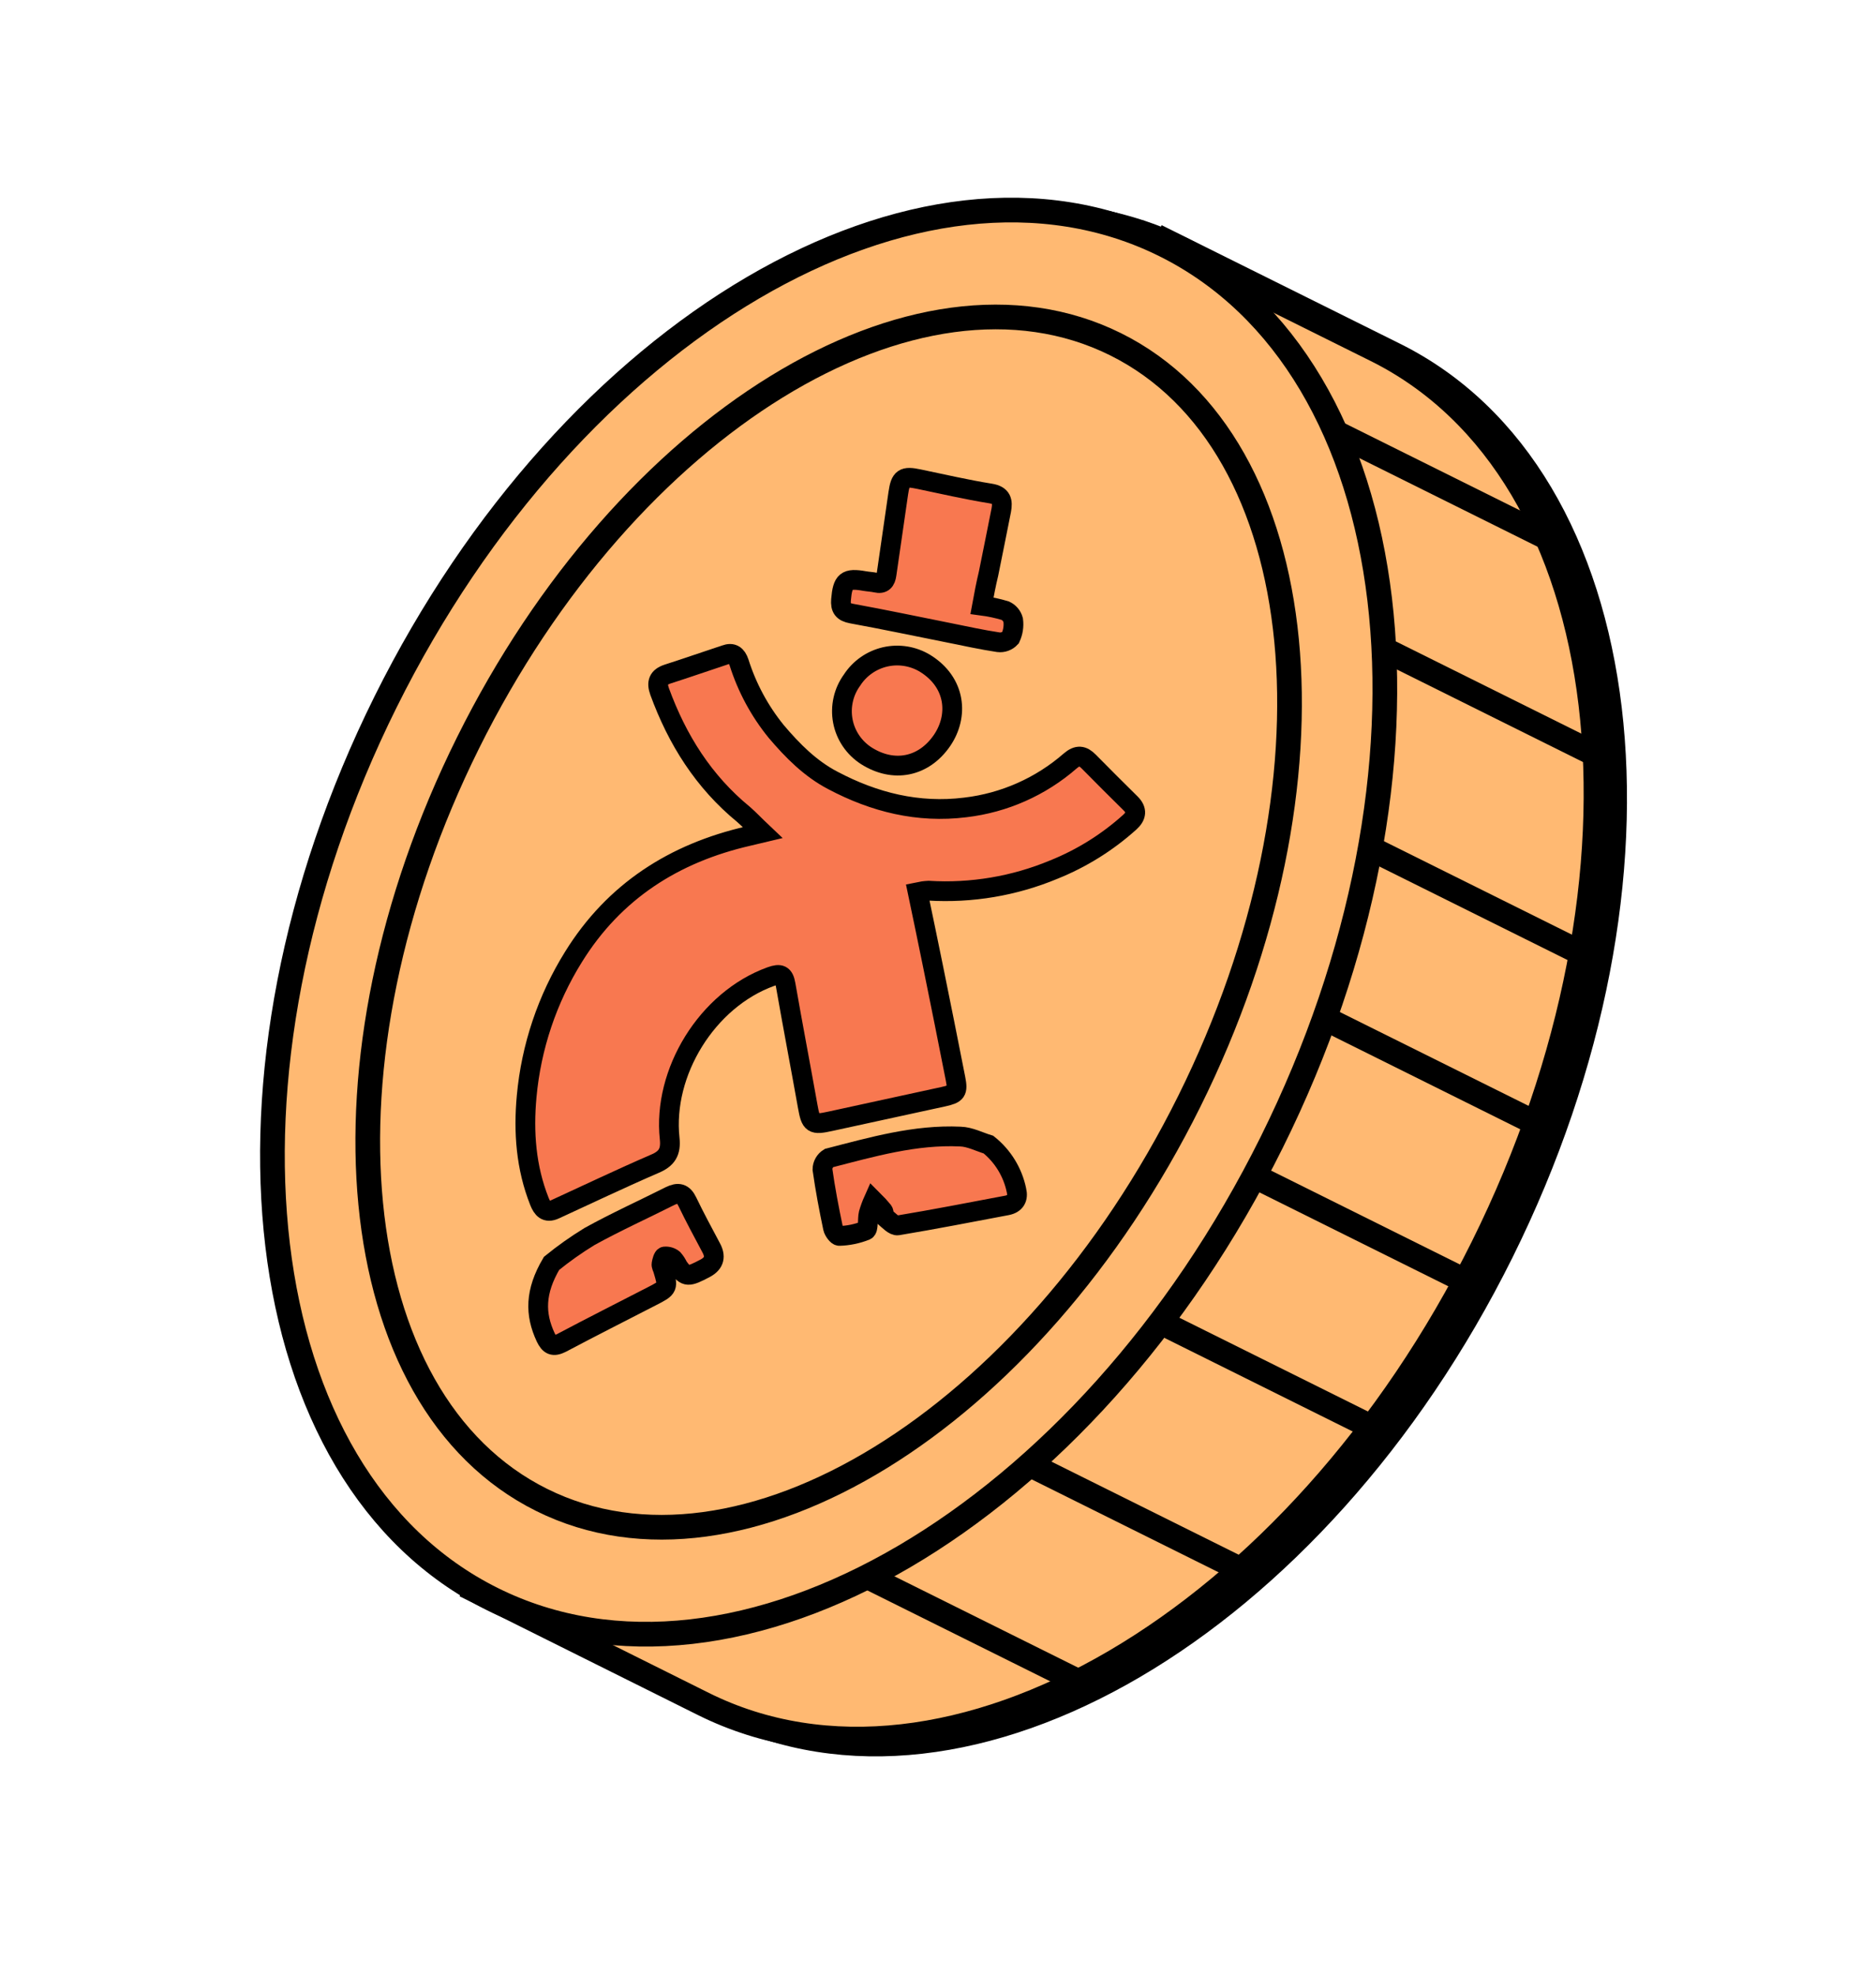
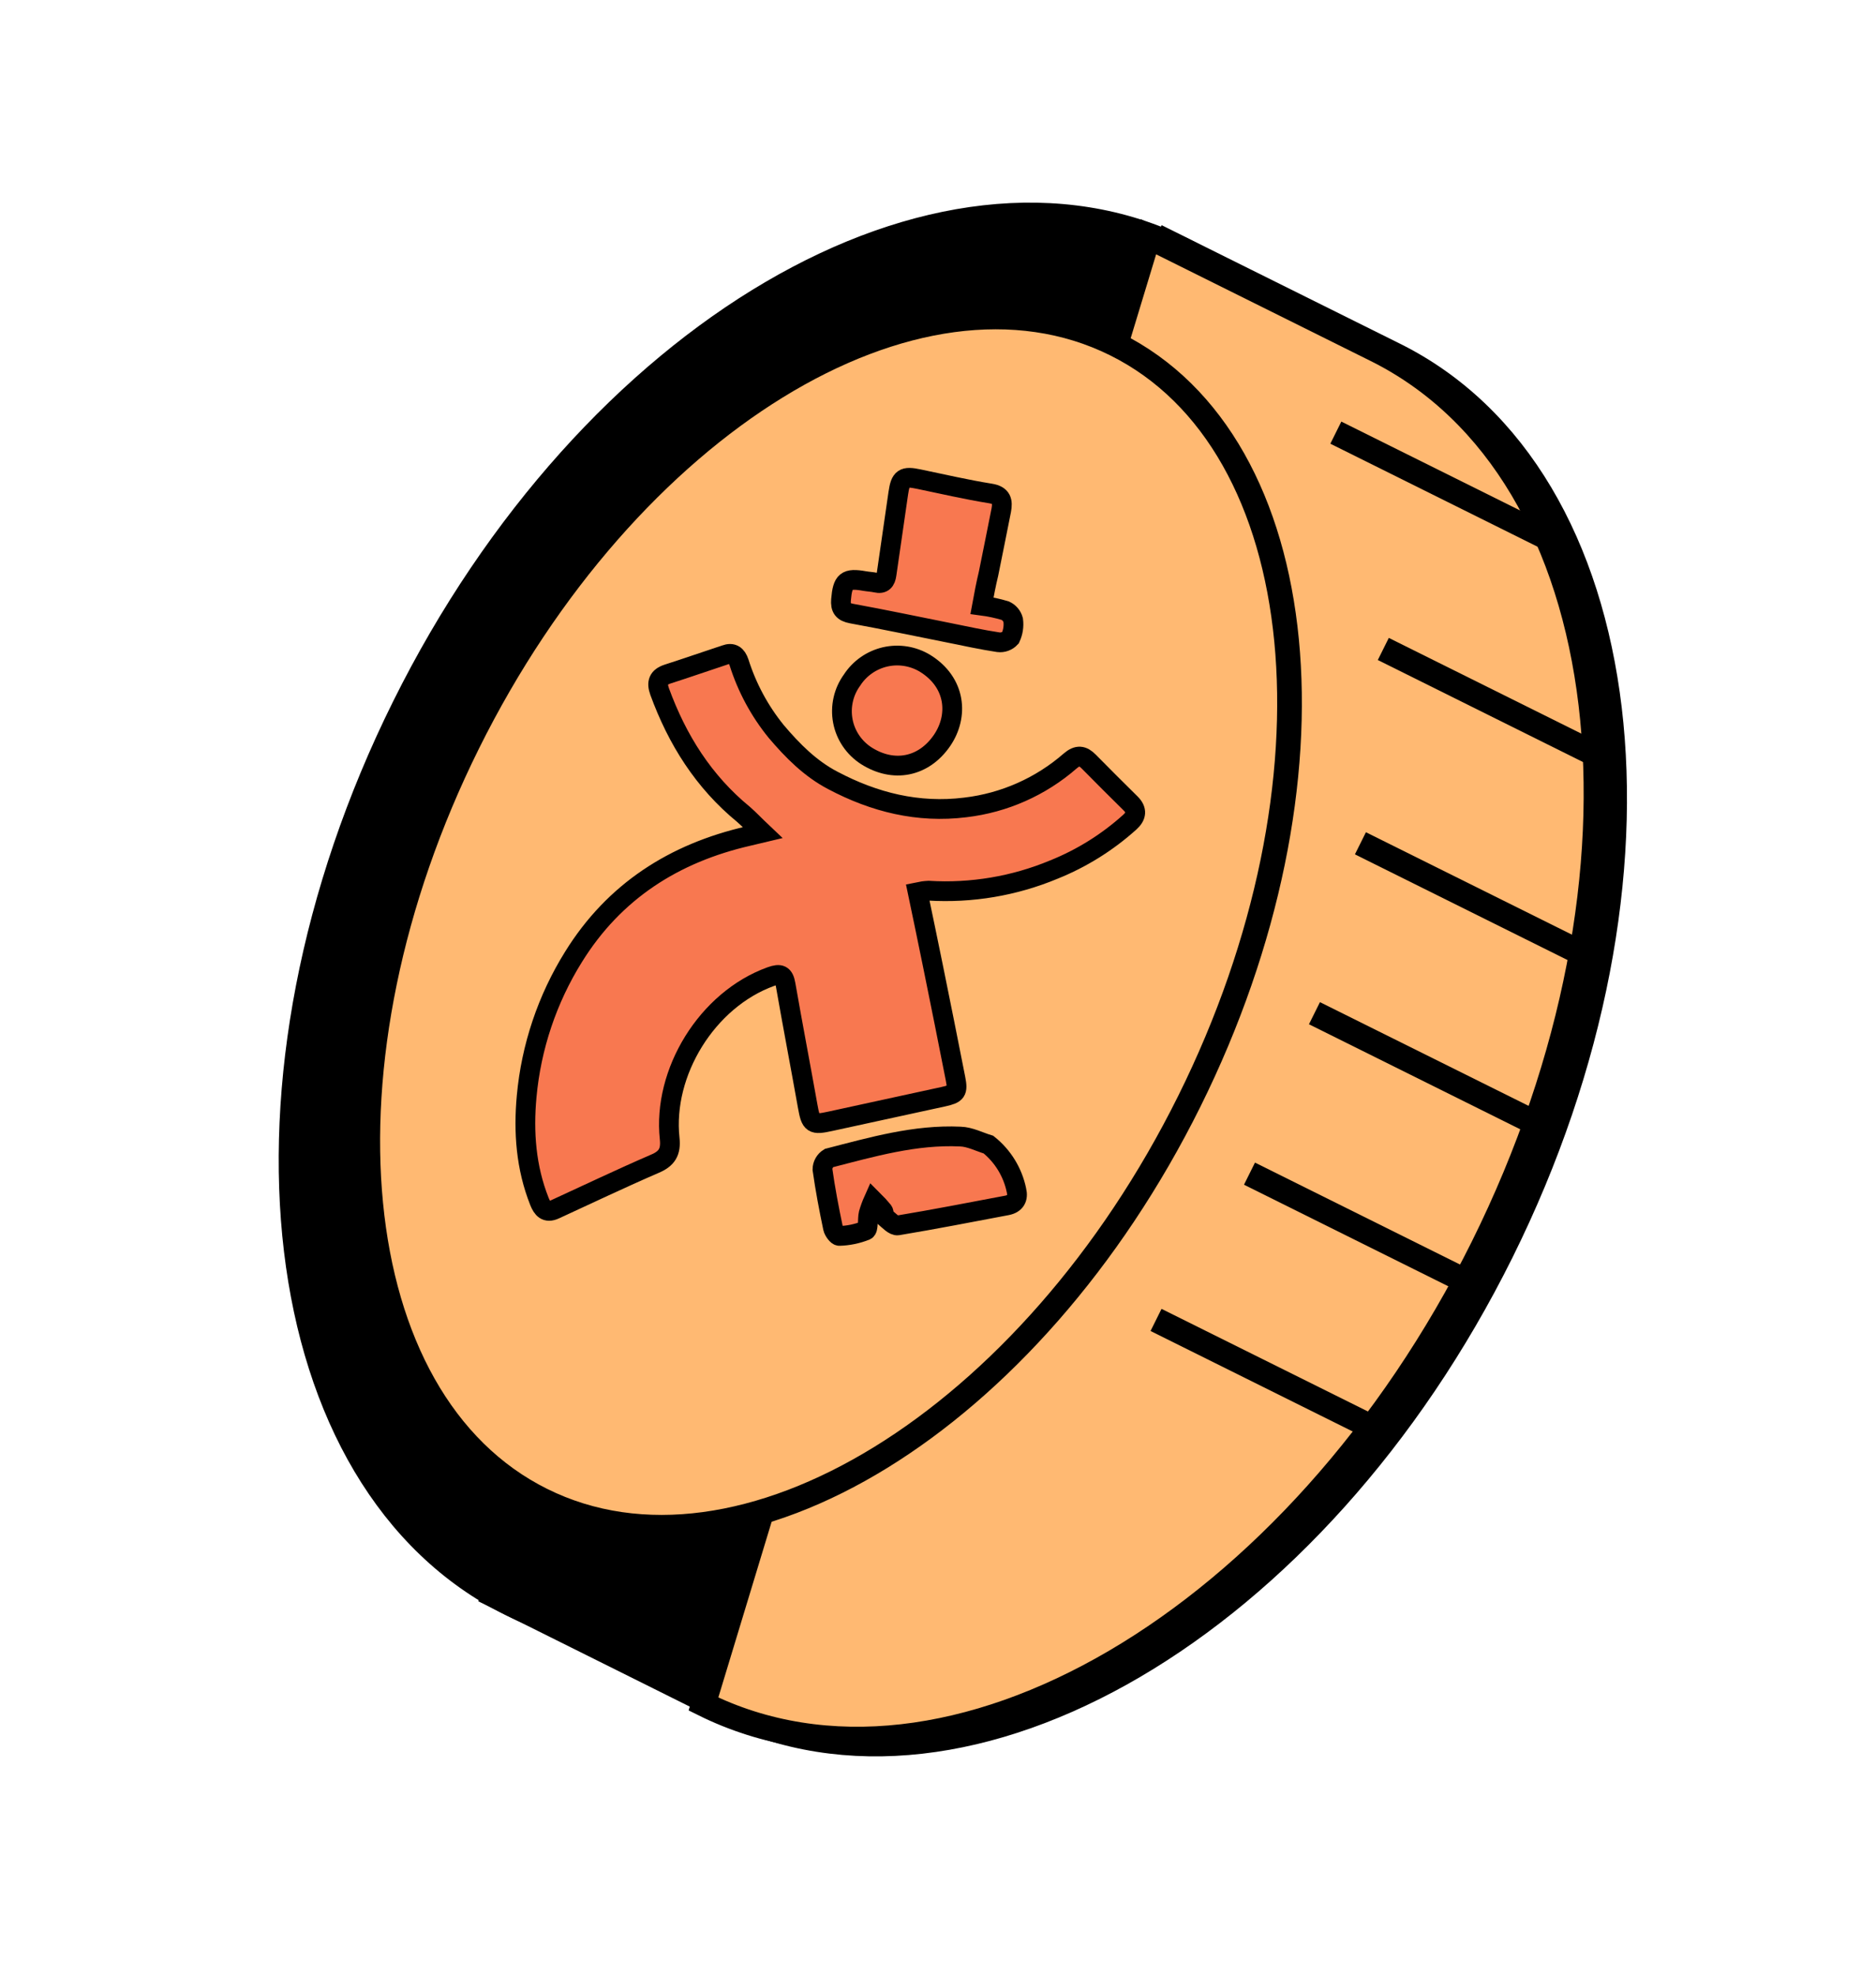
<svg xmlns="http://www.w3.org/2000/svg" width="76" height="80" viewBox="0 0 76 80" fill="none">
  <path d="M29.253 69.198C39.165 74.124 53.301 65.842 60.826 50.697C68.352 35.553 66.411 19.293 56.498 14.367L47.284 9.788L20.042 64.612L29.253 69.198Z" fill="black" stroke="black" stroke-miterlimit="10" />
-   <path d="M54.871 17.719L63.545 22.029" stroke="black" stroke-miterlimit="10" />
  <path d="M56.794 26.478L65.468 30.788" stroke="black" stroke-miterlimit="10" />
  <path d="M55.867 34.347L64.543 38.658" stroke="black" stroke-miterlimit="10" />
  <path d="M54.005 41.227L62.678 45.537" stroke="black" stroke-miterlimit="10" />
  <path d="M51.373 47.724L60.047 52.034" stroke="black" stroke-miterlimit="10" />
  <path d="M47.587 53.647L56.261 57.957" stroke="black" stroke-miterlimit="10" />
  <path d="M42.503 59.522L51.178 63.833" stroke="black" stroke-miterlimit="10" />
  <path d="M35.723 63.958L44.397 68.268" stroke="black" stroke-miterlimit="10" />
  <path d="M20.703 64.951C30.615 69.876 44.75 61.597 52.272 46.458C59.795 31.319 57.857 15.053 47.944 10.127C38.032 5.202 23.897 13.481 16.375 28.62C8.852 43.759 10.79 60.025 20.703 64.951Z" fill="black" stroke="black" stroke-miterlimit="10" />
  <path d="M22.698 60.936C30.766 64.945 42.512 57.72 48.933 44.798C55.354 31.875 54.019 18.15 45.95 14.141C37.882 10.132 26.136 17.357 19.715 30.279C13.294 43.201 14.629 56.927 22.698 60.936Z" fill="black" stroke="black" stroke-miterlimit="10" />
-   <path d="M28.498 68.999C38.411 73.924 52.547 65.642 60.072 50.498C67.597 35.353 65.657 19.093 55.744 14.167L46.53 9.588L19.288 64.412L28.498 68.999Z" fill="#FFB972" stroke="black" stroke-miterlimit="10" />
+   <path d="M28.498 68.999C38.411 73.924 52.547 65.642 60.072 50.498C67.597 35.353 65.657 19.093 55.744 14.167L46.53 9.588L28.498 68.999Z" fill="#FFB972" stroke="black" stroke-miterlimit="10" />
  <path d="M54.117 17.519L62.791 21.829" stroke="black" stroke-miterlimit="10" />
  <path d="M56.04 26.278L64.713 30.588" stroke="black" stroke-miterlimit="10" />
  <path d="M55.113 34.147L63.789 38.458" stroke="black" stroke-miterlimit="10" />
  <path d="M53.251 41.027L61.925 45.337" stroke="black" stroke-miterlimit="10" />
  <path d="M50.619 47.524L59.293 51.834" stroke="black" stroke-miterlimit="10" />
  <path d="M46.833 53.447L55.507 57.757" stroke="black" stroke-miterlimit="10" />
-   <path d="M41.749 59.322L50.424 63.633" stroke="black" stroke-miterlimit="10" />
-   <path d="M34.969 63.758L43.643 68.068" stroke="black" stroke-miterlimit="10" />
-   <path d="M19.948 64.751C29.861 69.677 43.995 61.397 51.518 46.258C59.041 31.119 57.103 14.853 47.19 9.927C37.278 5.002 23.143 13.281 15.621 28.42C8.098 43.559 10.036 59.825 19.948 64.751Z" fill="#FFB972" stroke="black" stroke-miterlimit="10" />
  <path d="M21.944 60.736C30.012 64.745 41.758 57.52 48.179 44.598C54.6 31.675 53.264 17.95 45.196 13.941C37.128 9.932 25.382 17.157 18.961 30.079C12.54 43.001 13.875 56.727 21.944 60.736Z" fill="#FFB972" stroke="black" stroke-miterlimit="10" />
  <path d="M30.893 33.717C30.564 33.406 30.356 33.181 30.125 32.98C28.504 31.653 27.436 29.953 26.723 28.003C26.592 27.638 26.666 27.419 27.048 27.294C27.829 27.044 28.609 26.771 29.38 26.517C29.677 26.407 29.84 26.531 29.938 26.819C30.26 27.839 30.771 28.789 31.446 29.619C32.109 30.401 32.827 31.125 33.741 31.602C35.417 32.487 37.19 32.932 39.104 32.695C40.68 32.511 42.163 31.854 43.358 30.811C43.652 30.559 43.86 30.587 44.105 30.836C44.669 31.405 45.233 31.974 45.805 32.535C46.074 32.802 46.038 33.047 45.774 33.287C44.869 34.104 43.827 34.755 42.696 35.21C41.09 35.879 39.354 36.171 37.618 36.066C37.469 36.073 37.322 36.093 37.176 36.124C37.389 37.145 37.598 38.137 37.799 39.132C38.107 40.645 38.411 42.16 38.709 43.677C38.814 44.21 38.748 44.289 38.221 44.407C36.695 44.738 35.168 45.07 33.641 45.403C32.918 45.562 32.85 45.514 32.723 44.804C32.429 43.159 32.114 41.515 31.826 39.87C31.756 39.467 31.613 39.407 31.229 39.544C28.639 40.478 26.84 43.427 27.129 46.103C27.188 46.649 27.012 46.921 26.523 47.126C25.163 47.714 23.823 48.354 22.476 48.972C22.123 49.135 21.97 48.942 21.852 48.646C21.309 47.276 21.202 45.847 21.335 44.4C21.518 42.393 22.168 40.457 23.234 38.746C24.878 36.094 27.306 34.544 30.312 33.855L30.893 33.717Z" fill="#F87850" stroke="black" stroke-width="0.8" stroke-miterlimit="10" />
  <path d="M39.782 24.525C40.1 24.567 40.413 24.634 40.721 24.726C40.8 24.761 40.87 24.814 40.927 24.881C40.983 24.947 41.024 25.025 41.046 25.109C41.079 25.354 41.04 25.602 40.936 25.826C40.874 25.893 40.798 25.944 40.713 25.975C40.627 26.007 40.536 26.017 40.446 26.006C39.777 25.905 39.113 25.759 38.448 25.625C37.134 25.364 35.825 25.086 34.506 24.846C34.147 24.78 34.045 24.624 34.071 24.288C34.136 23.521 34.277 23.394 35.027 23.528C35.179 23.554 35.335 23.56 35.485 23.593C35.773 23.661 35.878 23.521 35.915 23.261C36.071 22.163 36.236 21.065 36.392 19.966C36.481 19.354 36.609 19.27 37.218 19.4C38.186 19.6 39.148 19.825 40.121 19.981C40.585 20.054 40.628 20.298 40.563 20.658C40.396 21.517 40.217 22.376 40.046 23.235C39.947 23.644 39.865 24.073 39.782 24.525Z" fill="#F87850" stroke="black" stroke-width="0.8" stroke-miterlimit="10" />
  <path d="M40.046 46.349C40.627 46.814 41.027 47.468 41.178 48.197C41.257 48.52 41.137 48.742 40.792 48.809C39.32 49.087 37.849 49.374 36.37 49.62C36.219 49.645 36.014 49.423 35.855 49.289C35.793 49.248 35.824 49.101 35.772 49.032C35.65 48.884 35.521 48.741 35.385 48.606C35.307 48.781 35.241 48.961 35.188 49.145C35.135 49.374 35.194 49.765 35.075 49.822C34.734 49.959 34.371 50.035 34.004 50.045C33.925 50.053 33.773 49.848 33.746 49.723C33.582 48.942 33.431 48.147 33.319 47.351C33.32 47.258 33.344 47.168 33.39 47.088C33.435 47.008 33.5 46.941 33.578 46.893C35.328 46.443 37.075 45.937 38.905 46.022C39.29 46.033 39.666 46.233 40.046 46.349Z" fill="#F87850" stroke="black" stroke-width="0.8" stroke-miterlimit="10" />
-   <path d="M22.344 51.157C22.832 50.761 23.346 50.397 23.883 50.069C24.948 49.48 26.058 48.979 27.146 48.431C27.477 48.271 27.676 48.308 27.846 48.662C28.146 49.288 28.477 49.897 28.803 50.511C29 50.866 28.953 51.147 28.57 51.354C27.879 51.718 27.785 51.724 27.474 51.292C27.423 51.181 27.356 51.077 27.275 50.984C27.227 50.944 27.171 50.915 27.11 50.897C27.05 50.879 26.987 50.873 26.924 50.879C26.863 50.892 26.819 51.071 26.799 51.181C26.787 51.249 26.835 51.328 26.858 51.401C27.08 52.143 27.08 52.143 26.409 52.487C25.189 53.115 23.965 53.733 22.751 54.376C22.412 54.548 22.261 54.473 22.107 54.151C21.669 53.213 21.667 52.305 22.344 51.157Z" fill="#F87850" stroke="black" stroke-width="0.8" stroke-miterlimit="10" />
  <path d="M34.516 27.541C34.824 27.064 35.306 26.727 35.859 26.599C36.412 26.473 36.993 26.567 37.478 26.861C38.736 27.638 38.84 28.998 38.161 29.987C37.422 31.06 36.206 31.309 35.094 30.602C34.849 30.444 34.638 30.238 34.475 29.997C34.311 29.755 34.199 29.483 34.145 29.196C34.091 28.91 34.096 28.615 34.16 28.33C34.223 28.046 34.344 27.777 34.516 27.541Z" fill="#F87850" stroke="black" stroke-width="0.8" stroke-miterlimit="10" />
</svg>